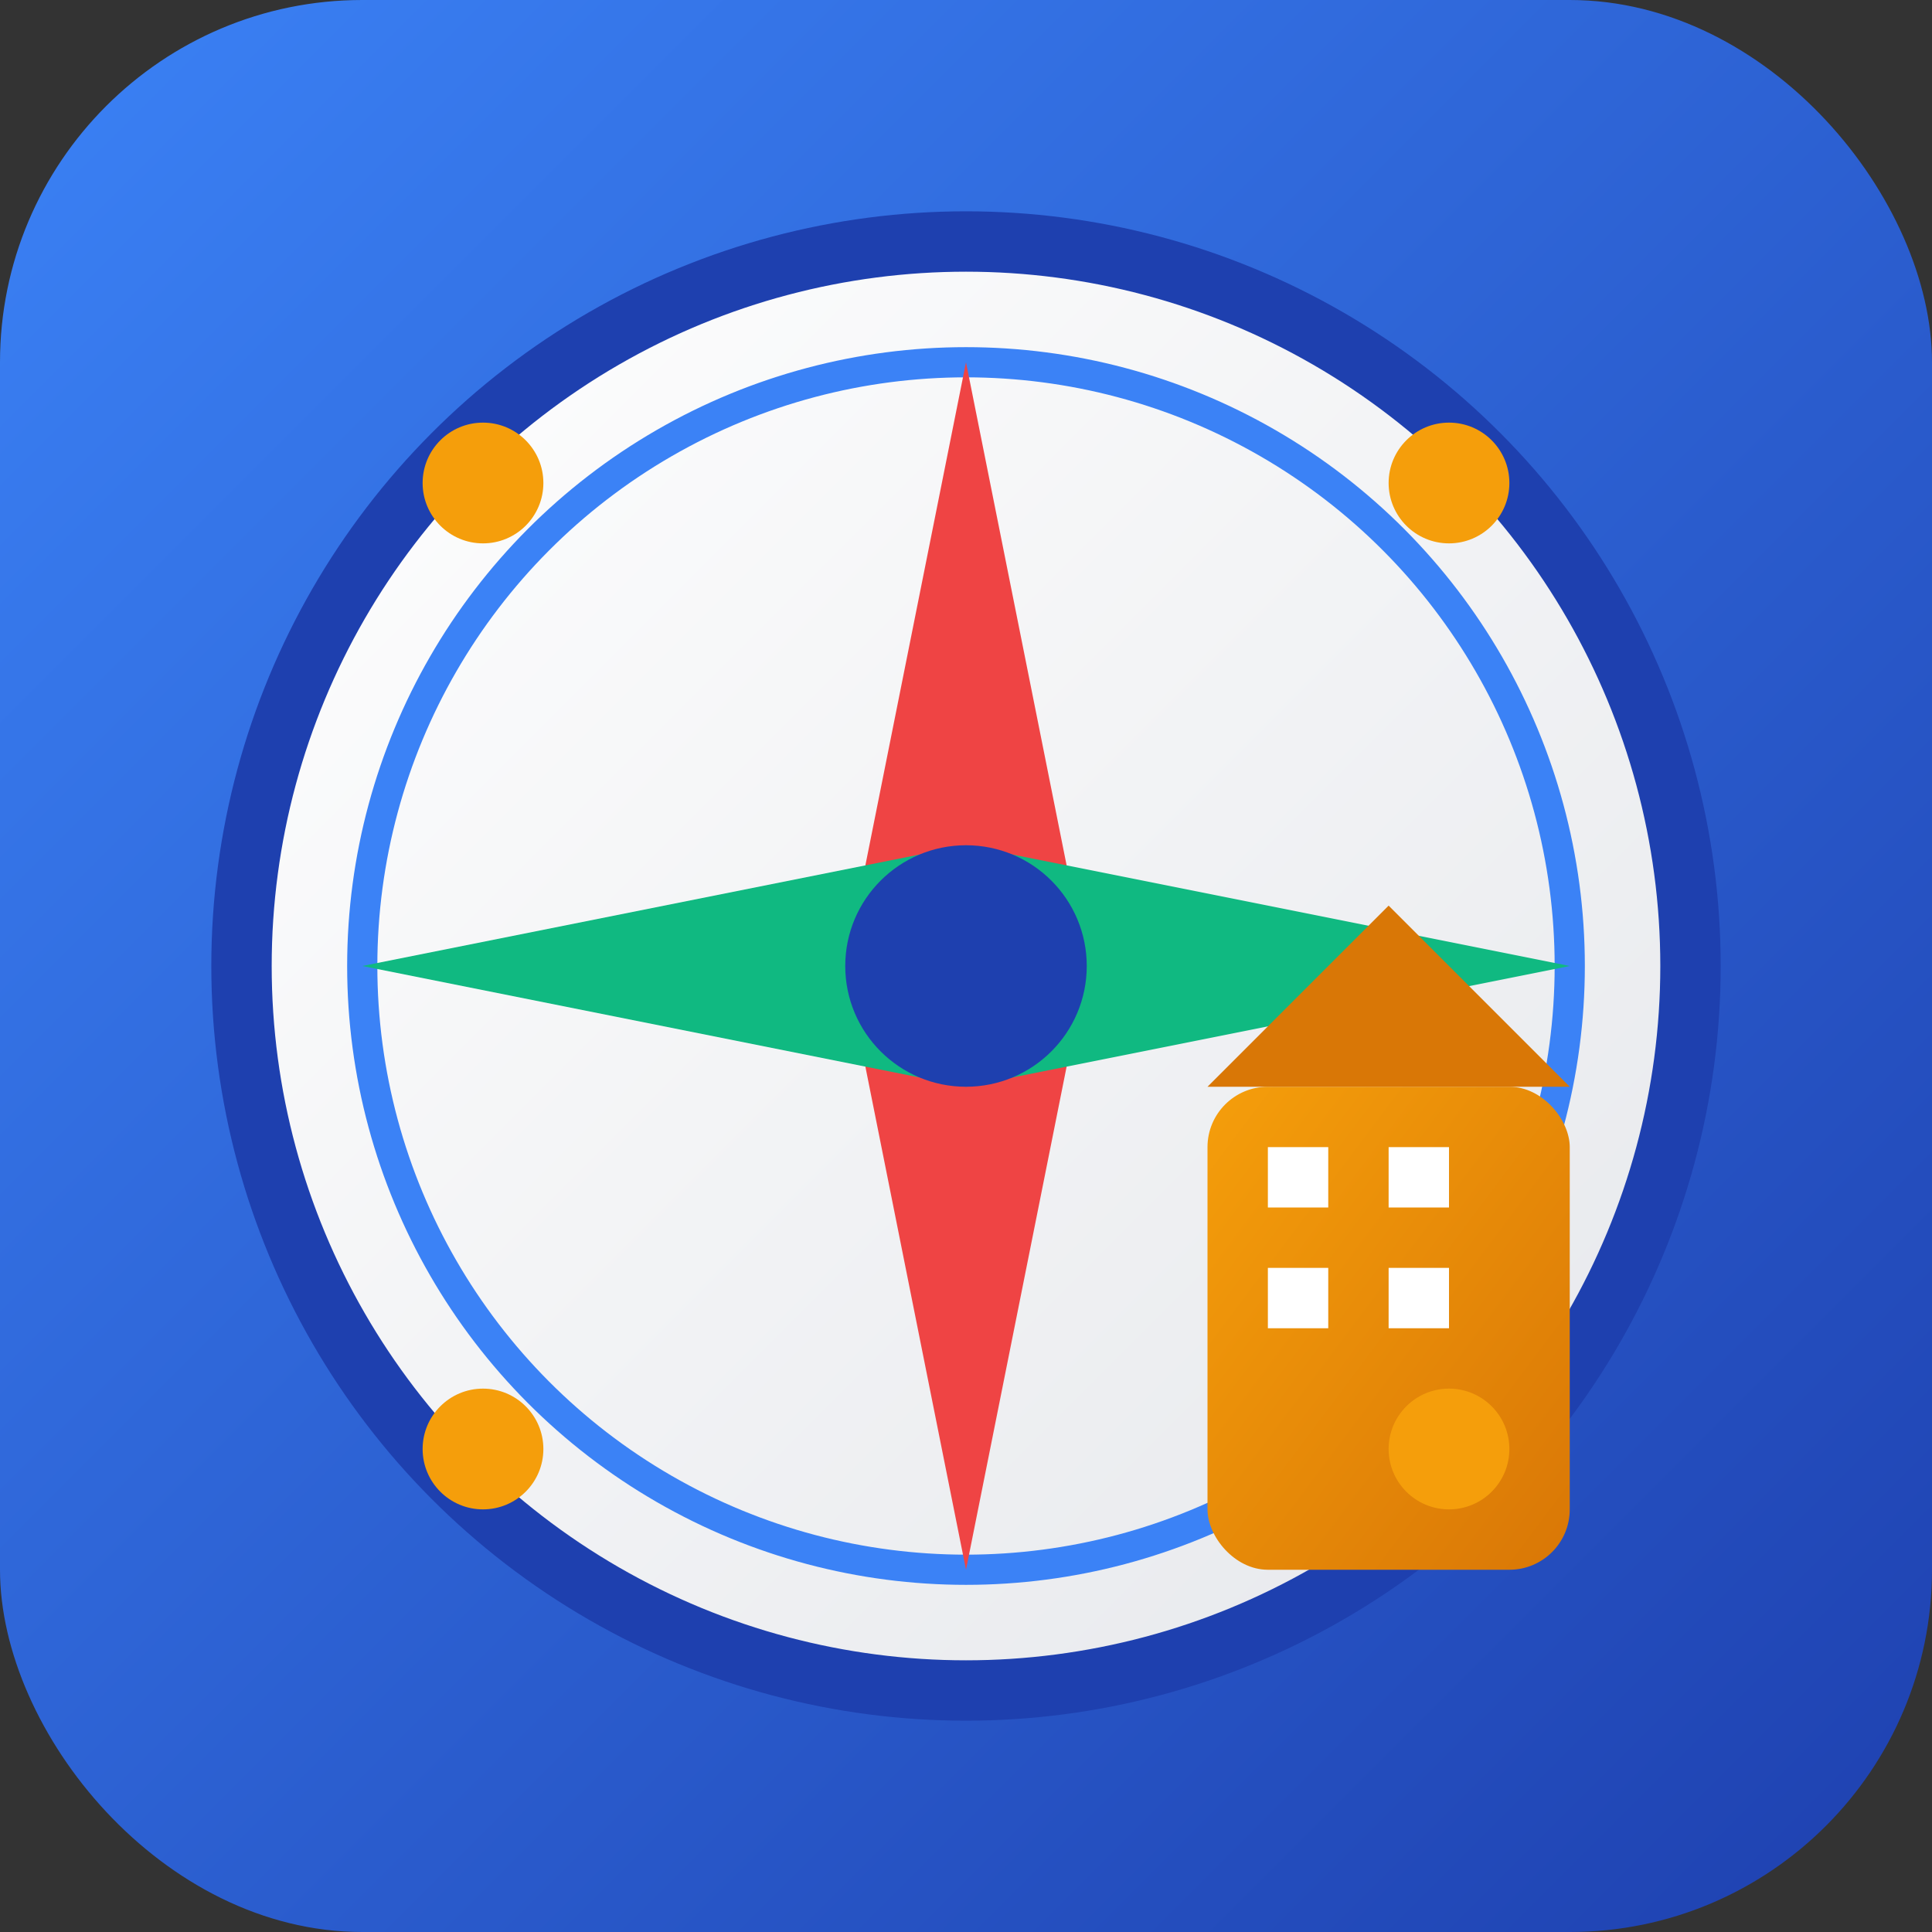
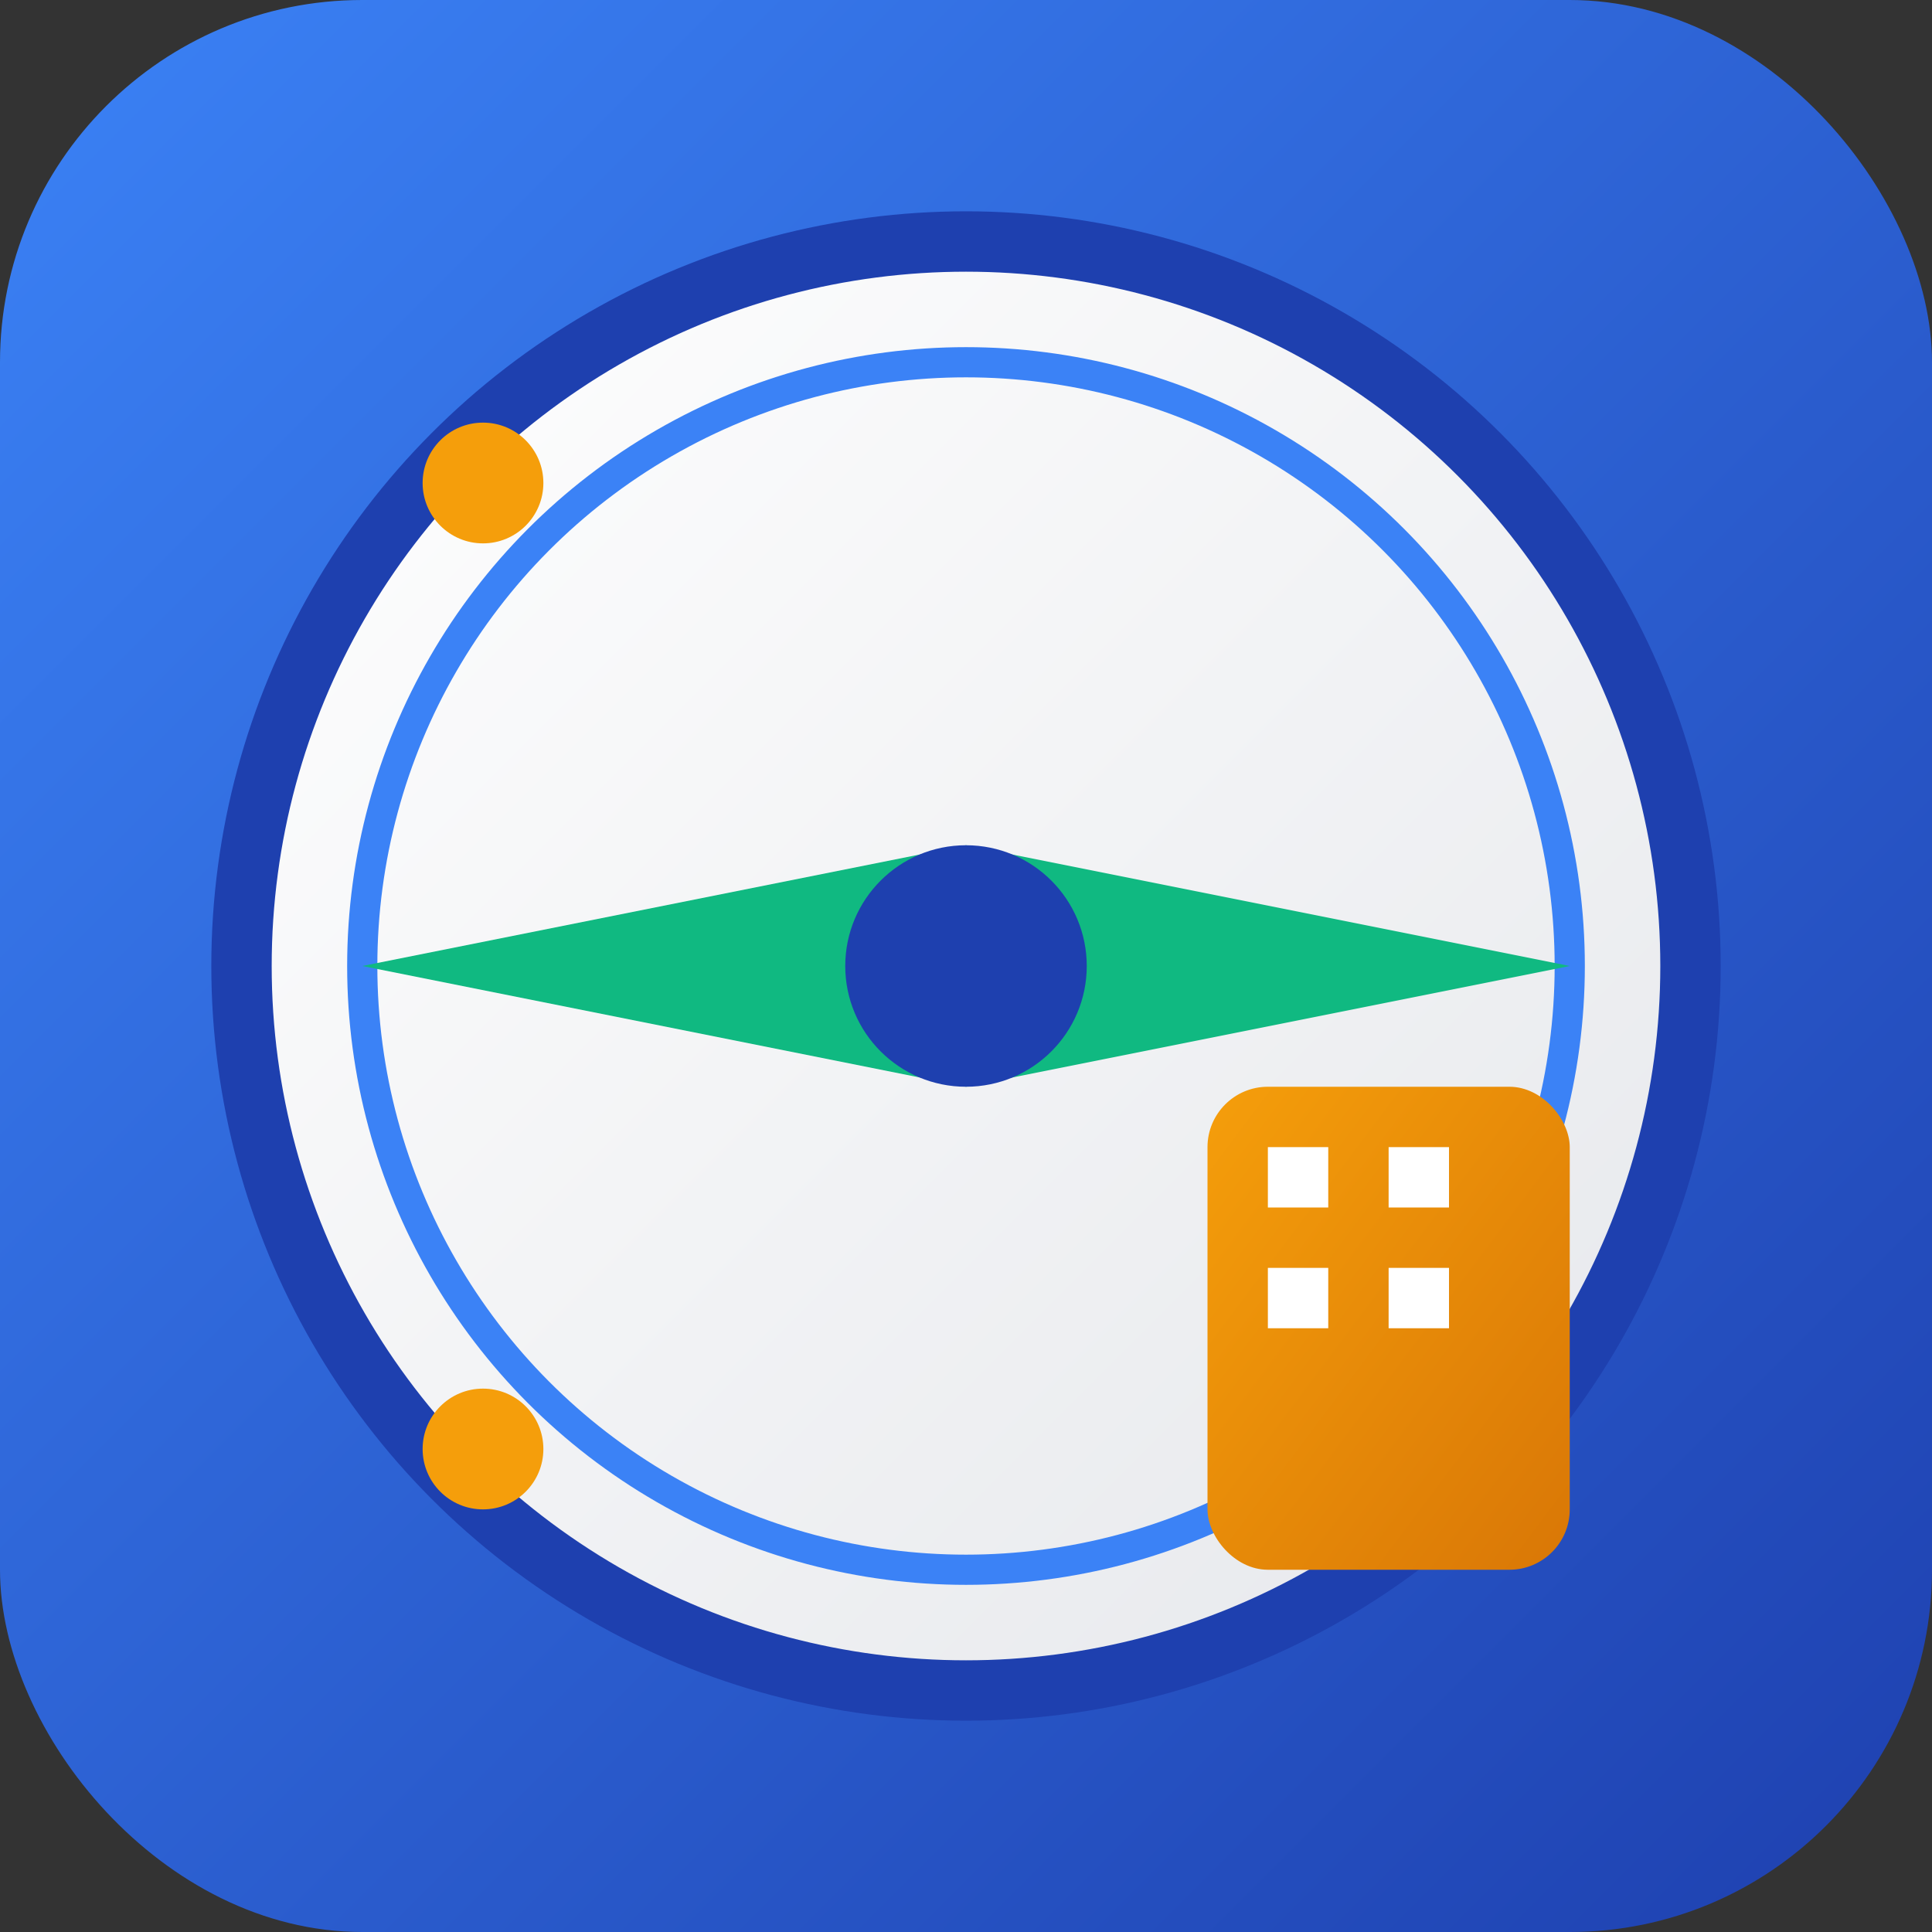
<svg xmlns="http://www.w3.org/2000/svg" viewBox="0 0 32 32" width="32" height="32">
  <rect x="0" y="0" width="32" height="32" fill="#333333" stroke="none" />
  <defs>
    <linearGradient id="bg" x1="0%" y1="0%" x2="100%" y2="100%">
      <stop offset="0%" style="stop-color:#3B82F6;stop-opacity:1" />
      <stop offset="100%" style="stop-color:#1E40AF;stop-opacity:1" />
    </linearGradient>
    <linearGradient id="compass" x1="0%" y1="0%" x2="100%" y2="100%">
      <stop offset="0%" style="stop-color:#FFFFFF;stop-opacity:1" />
      <stop offset="100%" style="stop-color:#E5E7EB;stop-opacity:1" />
    </linearGradient>
    <linearGradient id="building" x1="0%" y1="0%" x2="100%" y2="100%">
      <stop offset="0%" style="stop-color:#F59E0B;stop-opacity:1" />
      <stop offset="100%" style="stop-color:#D97706;stop-opacity:1" />
    </linearGradient>
  </defs>
  <rect width="32" height="32" rx="6" fill="url(#bg)" />
  <circle cx="16" cy="16" r="12" fill="url(#compass)" stroke="#1E40AF" stroke-width="1" />
  <circle cx="16" cy="16" r="10" fill="none" stroke="#3B82F6" stroke-width="0.5" />
-   <path d="M16 6 L18 16 L16 26 L14 16 Z" fill="#EF4444" />
  <path d="M6 16 L16 18 L26 16 L16 14 Z" fill="#10B981" />
  <circle cx="16" cy="16" r="2" fill="#1E40AF" />
  <rect x="20" y="18" width="6" height="8" fill="url(#building)" rx="1" />
  <rect x="21" y="19" width="1" height="1" fill="#FFFFFF" />
  <rect x="23" y="19" width="1" height="1" fill="#FFFFFF" />
  <rect x="21" y="21" width="1" height="1" fill="#FFFFFF" />
  <rect x="23" y="21" width="1" height="1" fill="#FFFFFF" />
-   <path d="M20 18 L23 15 L26 18 Z" fill="#D97706" />
  <circle cx="8" cy="8" r="1" fill="#F59E0B" />
-   <circle cx="24" cy="8" r="1" fill="#F59E0B" />
  <circle cx="8" cy="24" r="1" fill="#F59E0B" />
-   <circle cx="24" cy="24" r="1" fill="#F59E0B" />
</svg>